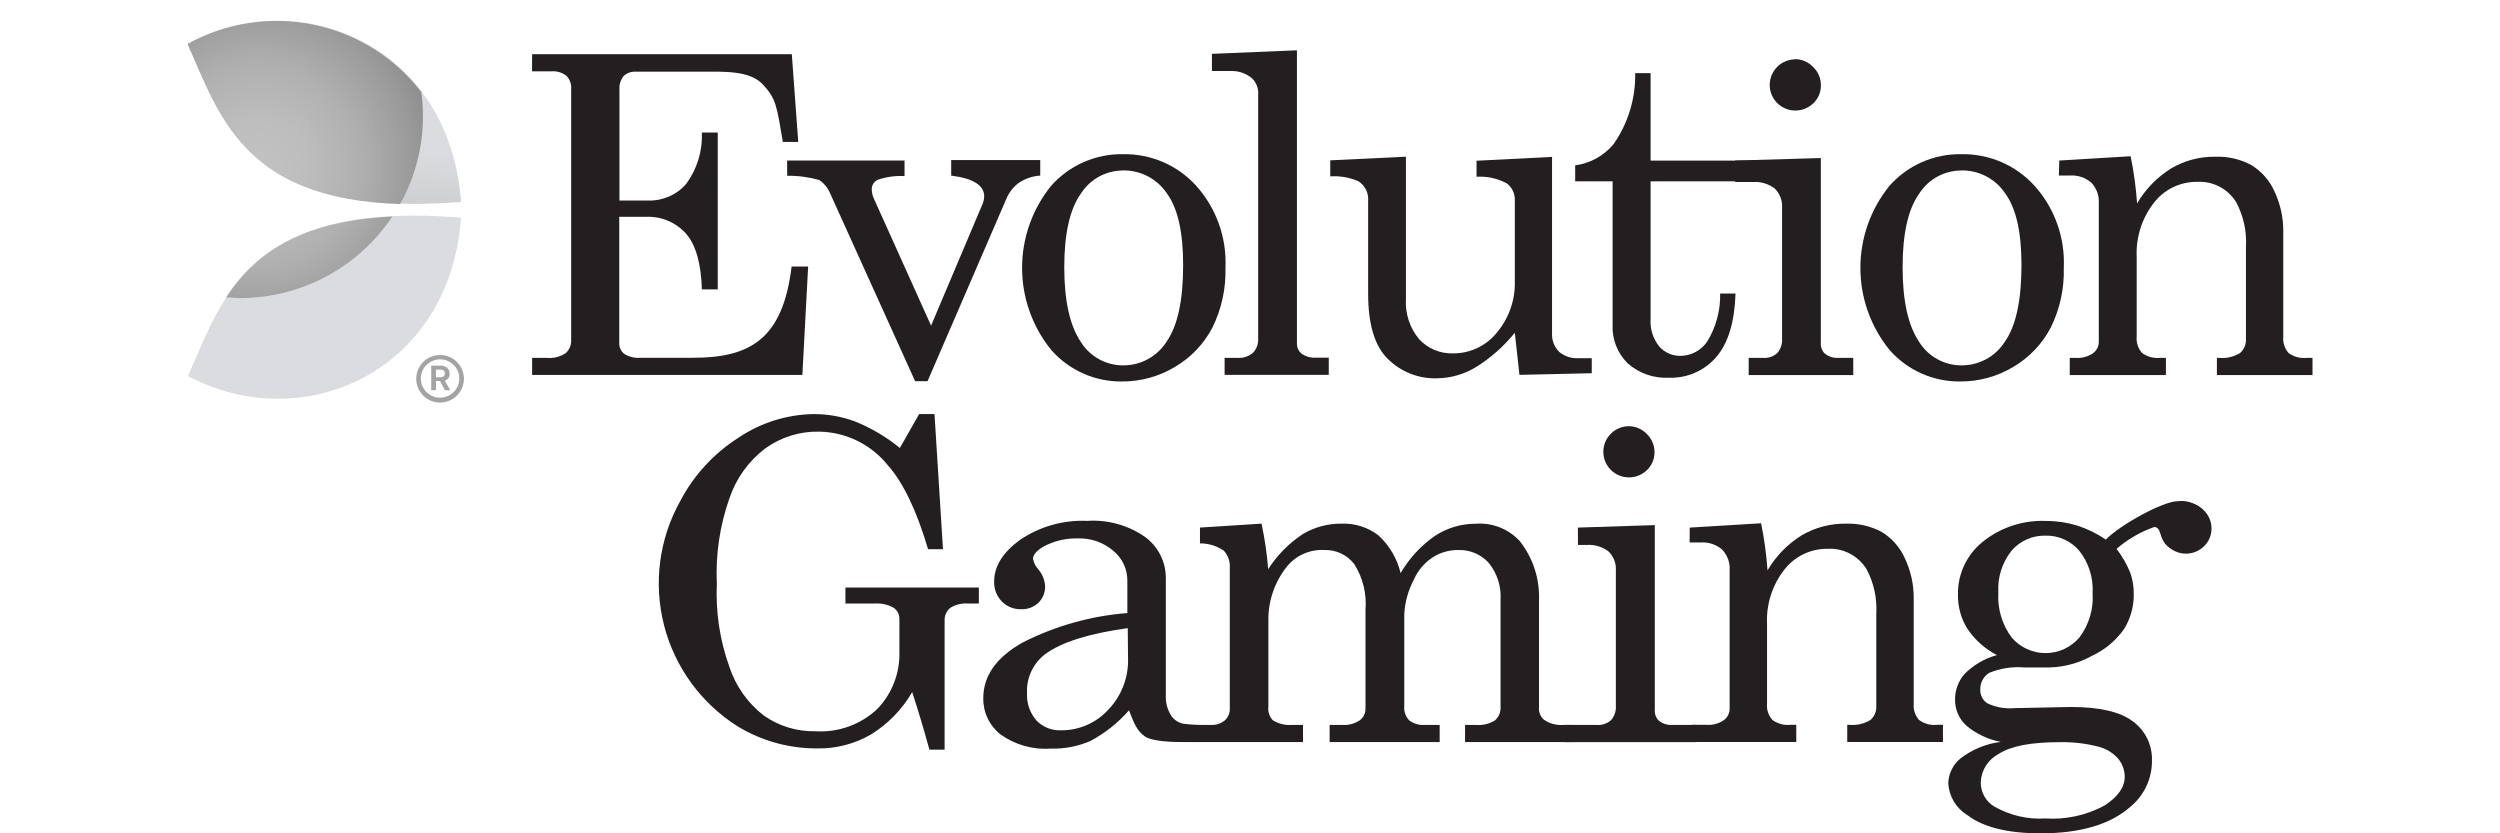
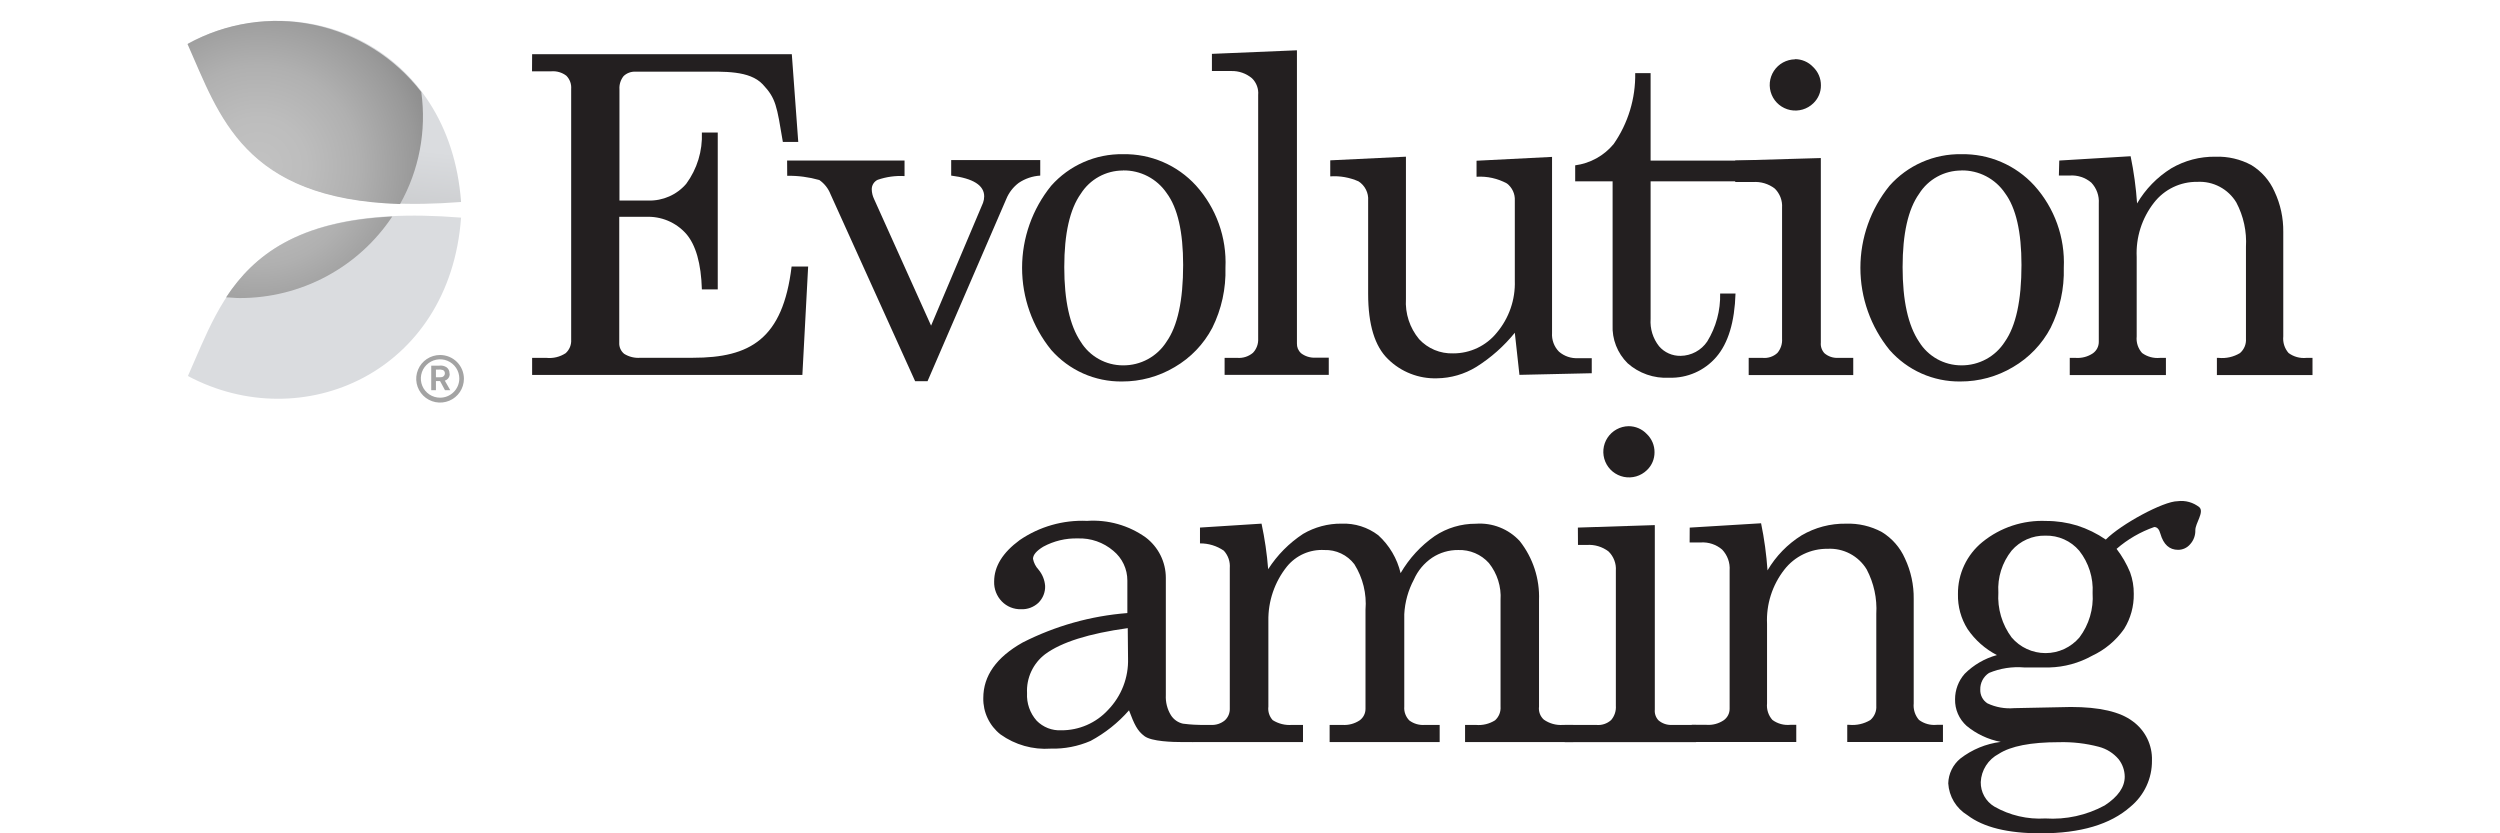
<svg xmlns="http://www.w3.org/2000/svg" width="120" height="40" viewBox="0 0 120 40" fill="none">
  <path d="M0 0H120V40H0V0Z" />
-   <path d="M43.194 21.502L44.118 19.876H44.856L45.263 26.36H44.547C43.996 24.497 43.347 23.147 42.599 22.312C42.203 21.824 41.704 21.428 41.137 21.152C40.571 20.877 39.951 20.729 39.321 20.719C38.393 20.699 37.483 20.982 36.731 21.525C35.928 22.135 35.327 22.973 35.009 23.929C34.547 25.24 34.343 26.629 34.409 28.018C34.347 29.373 34.55 30.728 35.009 32.006C35.314 32.934 35.892 33.751 36.666 34.349C37.39 34.856 38.257 35.119 39.141 35.1C39.685 35.135 40.23 35.056 40.743 34.871C41.255 34.686 41.724 34.397 42.119 34.023C42.47 33.655 42.744 33.221 42.924 32.747C43.105 32.273 43.189 31.767 43.171 31.26V29.731C43.176 29.621 43.153 29.512 43.104 29.413C43.054 29.315 42.981 29.231 42.89 29.169C42.608 29.014 42.287 28.945 41.966 28.971H40.581V28.202H46.985V28.971H46.486C46.177 28.943 45.867 29.017 45.604 29.183C45.515 29.259 45.445 29.355 45.399 29.463C45.354 29.57 45.334 29.688 45.341 29.804V35.984H44.612C44.347 35.017 44.072 34.096 43.785 33.221C43.306 34.047 42.631 34.743 41.819 35.247C41.035 35.705 40.141 35.939 39.233 35.924C37.887 35.932 36.566 35.567 35.415 34.87C33.657 33.762 32.39 32.026 31.875 30.016C31.36 28.006 31.635 25.875 32.645 24.062C33.295 22.817 34.262 21.764 35.448 21.009C36.511 20.292 37.761 19.899 39.044 19.876C39.718 19.873 40.387 19.99 41.02 20.222C41.806 20.535 42.539 20.967 43.194 21.502Z" fill="#231F20" />
  <path d="M57.968 34.801L58.139 35.105C58.139 35.685 57.437 35.62 56.782 35.62C56.283 35.62 55.281 35.593 54.935 35.335C54.589 35.077 54.45 34.778 54.192 34.096C53.67 34.693 53.044 35.19 52.345 35.565C51.744 35.825 51.093 35.951 50.439 35.934C49.579 35.995 48.724 35.753 48.024 35.252C47.761 35.045 47.549 34.779 47.406 34.476C47.262 34.173 47.191 33.842 47.198 33.507C47.198 32.438 47.827 31.55 49.086 30.841C50.652 30.044 52.361 29.563 54.113 29.427V27.866C54.114 27.593 54.054 27.323 53.937 27.076C53.821 26.83 53.651 26.612 53.439 26.438C52.965 26.033 52.355 25.821 51.731 25.844C51.155 25.829 50.585 25.966 50.078 26.24C49.749 26.44 49.584 26.635 49.584 26.825C49.623 27.018 49.714 27.196 49.848 27.341C50.033 27.562 50.145 27.836 50.166 28.124C50.172 28.273 50.146 28.421 50.091 28.56C50.036 28.698 49.953 28.824 49.848 28.93C49.737 29.035 49.605 29.117 49.462 29.171C49.318 29.225 49.165 29.249 49.012 29.243C48.841 29.248 48.67 29.217 48.511 29.153C48.352 29.089 48.208 28.992 48.089 28.87C47.965 28.743 47.869 28.593 47.806 28.429C47.742 28.264 47.713 28.088 47.719 27.912C47.719 27.187 48.129 26.524 48.947 25.923C49.896 25.275 51.03 24.951 52.179 25.002C53.18 24.934 54.173 25.214 54.991 25.794C55.291 26.021 55.536 26.315 55.704 26.652C55.872 26.989 55.96 27.36 55.96 27.737V33.364C55.942 33.704 56.027 34.041 56.205 34.331C56.336 34.537 56.543 34.683 56.782 34.736C57.175 34.786 57.572 34.808 57.968 34.801ZM54.132 30.15C52.267 30.408 50.945 30.825 50.166 31.402C49.88 31.62 49.651 31.904 49.5 32.23C49.349 32.556 49.279 32.913 49.298 33.272C49.272 33.756 49.438 34.231 49.76 34.594C49.912 34.749 50.096 34.87 50.299 34.95C50.502 35.029 50.719 35.065 50.937 35.054C51.361 35.057 51.78 34.971 52.168 34.802C52.556 34.633 52.904 34.385 53.19 34.073C53.506 33.746 53.754 33.359 53.918 32.935C54.082 32.512 54.16 32.059 54.146 31.605L54.132 30.15Z" fill="#231F20" />
  <path d="M57.599 25.323L60.554 25.135C60.708 25.856 60.815 26.587 60.872 27.322C61.305 26.645 61.876 26.068 62.548 25.627C63.107 25.299 63.746 25.128 64.395 25.135C65.03 25.11 65.653 25.307 66.158 25.692C66.691 26.177 67.064 26.811 67.229 27.511C67.639 26.804 68.198 26.196 68.868 25.729C69.452 25.341 70.138 25.135 70.84 25.139C71.231 25.11 71.625 25.17 71.99 25.315C72.356 25.459 72.684 25.684 72.949 25.973C73.584 26.779 73.911 27.785 73.873 28.809V33.916C73.858 34.031 73.871 34.148 73.911 34.258C73.952 34.367 74.017 34.464 74.104 34.542C74.373 34.731 74.699 34.821 75.027 34.796H75.512V35.62H70.323V34.796H70.84C71.163 34.826 71.488 34.748 71.763 34.575C71.855 34.492 71.926 34.389 71.972 34.274C72.017 34.159 72.036 34.035 72.026 33.912V28.8C72.068 28.16 71.868 27.528 71.468 27.027C71.283 26.821 71.056 26.658 70.801 26.55C70.547 26.442 70.271 26.391 69.995 26.401C69.55 26.396 69.114 26.525 68.744 26.769C68.358 27.03 68.053 27.394 67.867 27.819C67.593 28.333 67.435 28.901 67.405 29.482V33.916C67.395 34.038 67.411 34.162 67.454 34.277C67.496 34.392 67.563 34.497 67.65 34.584C67.865 34.743 68.131 34.818 68.397 34.796H69.104V35.62H63.822V34.796H64.432C64.727 34.817 65.021 34.739 65.267 34.575C65.355 34.51 65.426 34.425 65.474 34.327C65.522 34.23 65.546 34.122 65.544 34.013V29.27C65.607 28.502 65.419 27.735 65.009 27.082C64.841 26.862 64.623 26.685 64.372 26.567C64.121 26.448 63.846 26.391 63.568 26.401C63.228 26.382 62.887 26.444 62.575 26.581C62.263 26.719 61.988 26.929 61.773 27.193C61.18 27.935 60.865 28.86 60.882 29.809V33.916C60.867 34.033 60.878 34.151 60.914 34.264C60.95 34.376 61.01 34.479 61.089 34.566C61.364 34.74 61.688 34.821 62.013 34.796H62.544V35.62H57.336V34.796H58.116C58.362 34.812 58.606 34.733 58.795 34.575C58.872 34.503 58.933 34.416 58.974 34.319C59.014 34.222 59.034 34.118 59.03 34.013V27.267C59.042 27.116 59.023 26.964 58.974 26.82C58.924 26.677 58.846 26.545 58.744 26.433C58.408 26.201 58.008 26.079 57.599 26.083V25.323Z" fill="#231F20" />
  <path d="M75.738 25.324L79.431 25.205V34.06C79.422 34.153 79.432 34.248 79.463 34.337C79.493 34.426 79.542 34.507 79.607 34.576C79.784 34.727 80.011 34.806 80.244 34.797H81.412V35.621H75.106V34.797H76.624C76.753 34.809 76.882 34.795 77.005 34.754C77.127 34.714 77.24 34.648 77.335 34.562C77.498 34.371 77.579 34.125 77.561 33.876V27.392C77.573 27.222 77.548 27.052 77.487 26.893C77.427 26.734 77.332 26.59 77.211 26.471C76.912 26.242 76.539 26.13 76.163 26.158H75.743L75.738 25.324ZM78.175 20.457C78.338 20.457 78.499 20.49 78.648 20.554C78.797 20.618 78.932 20.712 79.043 20.83C79.163 20.943 79.257 21.08 79.322 21.231C79.386 21.382 79.419 21.545 79.417 21.709C79.418 21.869 79.386 22.028 79.324 22.175C79.261 22.323 79.169 22.456 79.053 22.566C78.909 22.706 78.733 22.809 78.54 22.866C78.347 22.922 78.142 22.931 77.945 22.891C77.748 22.851 77.564 22.763 77.408 22.636C77.253 22.508 77.131 22.345 77.054 22.16C76.976 21.974 76.946 21.773 76.964 21.573C76.983 21.373 77.05 21.181 77.16 21.013C77.27 20.845 77.42 20.707 77.596 20.61C77.772 20.513 77.97 20.46 78.171 20.457H78.175Z" fill="#231F20" />
  <path d="M81.106 25.325L84.532 25.117C84.686 25.863 84.789 26.619 84.841 27.378C85.242 26.695 85.802 26.118 86.475 25.698C87.121 25.319 87.859 25.124 88.608 25.136C89.206 25.115 89.799 25.253 90.326 25.536C90.818 25.837 91.206 26.28 91.438 26.807C91.724 27.415 91.867 28.079 91.858 28.751V33.761C91.844 33.904 91.859 34.048 91.902 34.185C91.946 34.322 92.017 34.449 92.112 34.557C92.356 34.738 92.659 34.822 92.962 34.792H93.262V35.617H88.668V34.792H88.761C89.115 34.826 89.471 34.745 89.776 34.562C89.875 34.477 89.952 34.37 90.001 34.251C90.051 34.131 90.072 34.001 90.062 33.871V29.464C90.106 28.725 89.946 27.988 89.601 27.332C89.408 27.013 89.132 26.753 88.801 26.578C88.471 26.404 88.1 26.322 87.727 26.342C87.326 26.337 86.93 26.425 86.57 26.599C86.21 26.772 85.894 27.026 85.649 27.342C85.069 28.084 84.774 29.008 84.818 29.948V33.761C84.803 33.904 84.818 34.049 84.863 34.186C84.907 34.324 84.98 34.45 85.076 34.557C85.323 34.738 85.627 34.821 85.931 34.792H86.221V35.617H81.203V34.792H81.919C82.21 34.812 82.499 34.734 82.74 34.571C82.828 34.508 82.9 34.425 82.949 34.329C82.998 34.233 83.023 34.127 83.022 34.019V27.378C83.035 27.196 83.01 27.013 82.948 26.841C82.885 26.669 82.788 26.512 82.662 26.379C82.377 26.135 82.007 26.013 81.632 26.038H81.102L81.106 25.325Z" fill="#231F20" />
  <path d="M101.078 25.9C101.812 25.158 103.848 24.058 104.522 24.058C104.707 24.033 104.895 24.046 105.075 24.096C105.256 24.146 105.424 24.232 105.57 24.348C105.814 24.583 105.376 25.112 105.376 25.448C105.384 25.698 105.294 25.941 105.126 26.125C105.055 26.209 104.967 26.276 104.867 26.322C104.768 26.368 104.659 26.392 104.549 26.392C104.131 26.392 103.848 26.136 103.7 25.623C103.64 25.402 103.543 25.297 103.404 25.297C102.74 25.529 102.126 25.885 101.595 26.346C101.861 26.692 102.08 27.071 102.246 27.475C102.365 27.804 102.424 28.151 102.421 28.502C102.432 29.096 102.272 29.681 101.959 30.187C101.569 30.743 101.039 31.188 100.422 31.476C99.793 31.827 99.088 32.02 98.368 32.038H97.167C96.59 31.988 96.008 32.078 95.473 32.301C95.34 32.387 95.231 32.506 95.158 32.646C95.084 32.787 95.048 32.944 95.053 33.102C95.048 33.232 95.077 33.361 95.137 33.476C95.197 33.592 95.285 33.689 95.395 33.76C95.796 33.95 96.24 34.029 96.683 33.991L99.402 33.935C100.775 33.935 101.764 34.164 102.37 34.621C102.667 34.836 102.906 35.12 103.067 35.448C103.228 35.777 103.306 36.139 103.294 36.505C103.299 36.928 103.208 37.348 103.029 37.732C102.85 38.116 102.587 38.455 102.26 38.724C101.296 39.575 99.86 40 97.952 40C96.373 40 95.202 39.71 94.439 39.13C94.172 38.968 93.949 38.745 93.788 38.479C93.628 38.212 93.534 37.911 93.516 37.601C93.522 37.373 93.576 37.15 93.676 36.945C93.775 36.74 93.917 36.559 94.093 36.413C94.656 35.976 95.328 35.699 96.036 35.611C95.432 35.496 94.866 35.23 94.393 34.838C94.215 34.678 94.074 34.481 93.979 34.262C93.884 34.043 93.838 33.806 93.843 33.567C93.842 33.116 94.006 32.68 94.305 32.342C94.734 31.914 95.267 31.604 95.852 31.444C95.286 31.151 94.802 30.722 94.444 30.196C94.128 29.695 93.968 29.112 93.982 28.52C93.976 28.041 94.079 27.567 94.283 27.133C94.487 26.699 94.786 26.317 95.159 26.015C96.021 25.316 97.11 24.957 98.22 25.006C98.724 25.005 99.225 25.08 99.707 25.227C100.194 25.384 100.656 25.61 101.078 25.9ZM98.829 35.625C97.478 35.625 96.515 35.813 95.939 36.187C95.689 36.318 95.478 36.511 95.326 36.749C95.175 36.986 95.088 37.26 95.076 37.541C95.072 37.776 95.129 38.009 95.244 38.215C95.358 38.421 95.525 38.594 95.727 38.715C96.469 39.139 97.32 39.338 98.174 39.286C99.165 39.351 100.155 39.134 101.027 38.66C101.667 38.242 101.987 37.782 101.987 37.279C101.984 36.974 101.88 36.68 101.692 36.44C101.445 36.15 101.115 35.942 100.745 35.846C100.122 35.682 99.478 35.608 98.834 35.625H98.829ZM98.178 25.711C97.872 25.704 97.567 25.764 97.287 25.889C97.007 26.013 96.758 26.197 96.558 26.429C96.102 27 95.875 27.718 95.921 28.446C95.872 29.216 96.098 29.977 96.558 30.597C96.758 30.832 97.007 31.022 97.288 31.152C97.57 31.282 97.876 31.349 98.185 31.349C98.495 31.349 98.801 31.282 99.082 31.152C99.363 31.022 99.612 30.832 99.813 30.597C100.272 29.986 100.496 29.231 100.445 28.469C100.487 27.735 100.259 27.012 99.803 26.434C99.605 26.201 99.356 26.014 99.075 25.889C98.795 25.764 98.49 25.703 98.183 25.711H98.178Z" fill="#231F20" />
-   <path d="M104.91 24.117C105.073 24.117 105.233 24.15 105.383 24.214C105.532 24.279 105.666 24.372 105.778 24.49C105.897 24.604 105.992 24.74 106.056 24.892C106.121 25.043 106.153 25.206 106.152 25.37C106.153 25.53 106.121 25.689 106.059 25.836C105.996 25.983 105.903 26.116 105.787 26.227C105.643 26.367 105.467 26.47 105.274 26.526C105.081 26.583 104.877 26.592 104.68 26.552C104.483 26.511 104.298 26.424 104.143 26.296C103.988 26.169 103.866 26.005 103.788 25.82C103.711 25.635 103.68 25.433 103.699 25.234C103.717 25.034 103.784 24.841 103.895 24.674C104.005 24.506 104.154 24.367 104.331 24.27C104.507 24.173 104.704 24.121 104.905 24.117H104.91Z" fill="#231F20" />
  <path d="M25.542 2.603H38.007L38.316 6.812H37.577C37.286 5.081 37.249 4.726 36.612 4.049C35.975 3.372 34.724 3.441 33.704 3.441H30.514C30.407 3.434 30.301 3.449 30.201 3.486C30.1 3.522 30.009 3.579 29.932 3.653C29.789 3.833 29.718 4.059 29.734 4.288V9.626H31.119C31.462 9.636 31.804 9.569 32.119 9.43C32.434 9.292 32.713 9.085 32.938 8.824C33.462 8.112 33.727 7.243 33.69 6.361H34.452V13.89H33.69C33.653 12.643 33.399 11.752 32.928 11.214C32.687 10.945 32.389 10.733 32.055 10.593C31.721 10.454 31.36 10.391 30.999 10.408H29.724V16.445C29.718 16.547 29.736 16.649 29.777 16.743C29.818 16.837 29.881 16.919 29.96 16.984C30.194 17.13 30.47 17.197 30.745 17.173H33.265C36.003 17.173 37.577 16.28 37.997 12.794H38.791L38.514 17.997H25.542V17.178H26.23C26.554 17.211 26.88 17.131 27.153 16.952C27.243 16.87 27.314 16.768 27.36 16.655C27.405 16.542 27.424 16.42 27.416 16.298V4.27C27.425 4.154 27.41 4.037 27.37 3.927C27.33 3.818 27.267 3.718 27.185 3.635C26.978 3.477 26.72 3.402 26.46 3.423H25.537L25.542 2.603Z" fill="#231F20" />
  <path d="M37.781 7.706H43.418V8.452C42.98 8.427 42.54 8.488 42.126 8.632C42.039 8.673 41.967 8.739 41.917 8.821C41.867 8.902 41.842 8.997 41.844 9.092C41.848 9.252 41.886 9.409 41.955 9.553L44.692 15.631L47.185 9.737C47.221 9.638 47.24 9.534 47.241 9.428C47.241 8.894 46.713 8.561 45.657 8.429V7.683H49.932V8.429C49.562 8.451 49.205 8.572 48.898 8.779C48.634 8.978 48.428 9.243 48.303 9.548L44.522 18.297H43.926L39.863 9.318C39.756 9.044 39.57 8.809 39.328 8.641C38.827 8.499 38.307 8.43 37.786 8.438L37.781 7.706Z" fill="#231F20" />
  <path d="M53.906 7.401C54.562 7.389 55.214 7.516 55.818 7.775C56.421 8.034 56.962 8.419 57.405 8.903C58.38 9.983 58.889 11.402 58.822 12.854C58.851 13.852 58.634 14.842 58.19 15.736C57.777 16.521 57.152 17.173 56.385 17.62C55.621 18.076 54.746 18.315 53.855 18.311C53.212 18.319 52.576 18.187 51.989 17.926C51.402 17.664 50.88 17.278 50.457 16.796C49.553 15.68 49.06 14.29 49.06 12.856C49.06 11.422 49.553 10.032 50.457 8.916C50.888 8.43 51.419 8.043 52.015 7.782C52.61 7.52 53.255 7.39 53.906 7.401ZM53.906 8.184C53.501 8.184 53.103 8.286 52.748 8.481C52.394 8.676 52.095 8.957 51.879 9.299C51.35 10.042 51.085 11.216 51.085 12.822C51.085 14.427 51.348 15.621 51.874 16.404C52.087 16.751 52.386 17.037 52.742 17.235C53.097 17.434 53.498 17.538 53.906 17.537C54.321 17.541 54.731 17.439 55.096 17.241C55.462 17.042 55.77 16.755 55.992 16.404C56.525 15.649 56.791 14.421 56.791 12.72C56.791 11.13 56.528 9.98 56.002 9.271C55.771 8.93 55.458 8.651 55.092 8.461C54.726 8.27 54.318 8.174 53.906 8.18V8.184Z" fill="#231F20" />
  <path d="M62.253 2.414V16.487C62.25 16.573 62.265 16.659 62.297 16.738C62.33 16.817 62.38 16.889 62.442 16.948C62.634 17.098 62.873 17.176 63.116 17.169H63.781V17.993H58.781V17.178H59.391C59.664 17.199 59.934 17.111 60.143 16.934C60.229 16.843 60.295 16.736 60.338 16.619C60.381 16.501 60.399 16.377 60.392 16.252V4.56C60.406 4.413 60.386 4.265 60.335 4.127C60.284 3.988 60.203 3.863 60.097 3.759C59.818 3.523 59.461 3.398 59.095 3.409H58.172V2.585L62.253 2.414Z" fill="#231F20" />
  <path d="M67.485 7.521V14.346C67.441 15.047 67.668 15.739 68.117 16.28C68.325 16.504 68.578 16.681 68.86 16.799C69.142 16.916 69.446 16.972 69.752 16.962C70.153 16.964 70.551 16.875 70.913 16.703C71.276 16.531 71.596 16.279 71.848 15.967C72.433 15.271 72.741 14.384 72.711 13.476V9.626C72.719 9.469 72.689 9.312 72.623 9.17C72.557 9.027 72.457 8.902 72.332 8.806C71.886 8.564 71.38 8.452 70.874 8.484V7.715L74.498 7.531V15.981C74.487 16.145 74.511 16.31 74.568 16.465C74.625 16.62 74.714 16.761 74.83 16.879C75.085 17.1 75.416 17.212 75.753 17.192H76.404V17.915L72.933 17.993L72.711 15.972C72.19 16.616 71.566 17.17 70.864 17.611C70.295 17.961 69.641 18.151 68.971 18.159C68.538 18.172 68.107 18.097 67.704 17.938C67.301 17.78 66.934 17.542 66.626 17.238C65.989 16.624 65.671 15.58 65.671 14.107V9.626C65.684 9.445 65.648 9.264 65.566 9.102C65.485 8.94 65.362 8.803 65.209 8.705C64.783 8.516 64.317 8.434 63.852 8.466V7.696L67.485 7.521Z" fill="#231F20" />
  <path d="M78.49 3.51H79.229V7.71H85.512V8.705H79.229V15.308C79.196 15.781 79.341 16.249 79.635 16.62C79.763 16.769 79.921 16.887 80.1 16.966C80.279 17.046 80.473 17.085 80.669 17.081C80.922 17.078 81.171 17.013 81.394 16.893C81.617 16.773 81.807 16.6 81.948 16.39C82.372 15.698 82.587 14.899 82.567 14.088H83.305C83.262 15.457 82.954 16.473 82.382 17.136C82.104 17.459 81.757 17.717 81.366 17.889C80.976 18.061 80.551 18.144 80.124 18.131C79.392 18.172 78.673 17.922 78.125 17.436C77.883 17.196 77.693 16.908 77.569 16.591C77.445 16.274 77.389 15.934 77.405 15.594V8.705H75.609V7.936C76.332 7.84 76.992 7.475 77.456 6.913C78.15 5.915 78.511 4.725 78.49 3.51Z" fill="#231F20" />
  <path d="M83.291 7.706L87.4 7.586V16.441C87.391 16.535 87.401 16.629 87.432 16.718C87.462 16.807 87.511 16.889 87.575 16.957C87.752 17.108 87.98 17.187 88.212 17.178H88.956V18.003H83.937V17.178H84.602C84.731 17.191 84.86 17.176 84.983 17.136C85.105 17.096 85.218 17.03 85.313 16.943C85.475 16.753 85.557 16.507 85.539 16.257V9.972C85.551 9.802 85.525 9.632 85.465 9.473C85.404 9.314 85.31 9.17 85.189 9.051C84.89 8.821 84.516 8.71 84.141 8.737H83.291V7.706ZM86.153 2.839C86.317 2.838 86.478 2.871 86.628 2.935C86.778 2.999 86.914 3.093 87.026 3.212C87.147 3.326 87.243 3.464 87.308 3.616C87.373 3.769 87.406 3.934 87.404 4.1C87.405 4.26 87.374 4.419 87.311 4.566C87.248 4.713 87.156 4.846 87.04 4.957C86.896 5.097 86.72 5.2 86.526 5.257C86.334 5.313 86.129 5.322 85.932 5.282C85.735 5.242 85.551 5.154 85.395 5.027C85.24 4.899 85.118 4.736 85.041 4.55C84.963 4.365 84.933 4.164 84.951 3.964C84.97 3.764 85.037 3.572 85.147 3.404C85.257 3.236 85.407 3.097 85.583 3C85.76 2.904 85.957 2.851 86.158 2.848L86.153 2.839Z" fill="#231F20" />
  <path d="M94.145 7.401C94.802 7.389 95.454 7.516 96.057 7.775C96.661 8.034 97.202 8.419 97.645 8.903C98.62 9.983 99.129 11.402 99.062 12.854C99.091 13.852 98.874 14.842 98.43 15.736C98.017 16.521 97.391 17.173 96.624 17.62C95.86 18.076 94.985 18.315 94.094 18.311C93.452 18.319 92.815 18.187 92.229 17.926C91.642 17.664 91.119 17.278 90.697 16.796C89.792 15.681 89.299 14.29 89.299 12.856C89.299 11.422 89.792 10.031 90.697 8.916C91.128 8.43 91.659 8.043 92.254 7.782C92.85 7.52 93.495 7.39 94.145 7.401ZM94.145 8.184C93.74 8.184 93.342 8.286 92.988 8.481C92.633 8.676 92.334 8.957 92.119 9.299C91.589 10.042 91.325 11.216 91.325 12.822C91.325 14.427 91.588 15.621 92.114 16.404C92.327 16.75 92.626 17.036 92.981 17.235C93.337 17.433 93.738 17.537 94.145 17.537C94.561 17.54 94.971 17.438 95.336 17.24C95.701 17.042 96.009 16.754 96.232 16.404C96.764 15.649 97.031 14.421 97.031 12.72C97.031 11.13 96.767 9.98 96.241 9.271C96.011 8.929 95.698 8.651 95.332 8.46C94.966 8.27 94.558 8.173 94.145 8.18V8.184Z" fill="#231F20" />
  <path d="M98.845 7.706L102.27 7.499C102.424 8.247 102.528 9.003 102.58 9.765C102.98 9.081 103.541 8.504 104.214 8.084C104.859 7.705 105.597 7.51 106.347 7.522C106.945 7.502 107.537 7.64 108.064 7.923C108.556 8.223 108.945 8.667 109.177 9.194C109.463 9.801 109.606 10.466 109.597 11.137V16.147C109.582 16.29 109.598 16.435 109.641 16.572C109.685 16.709 109.756 16.835 109.851 16.944C110.095 17.124 110.398 17.208 110.7 17.179H111V18.003H106.411V17.179H106.504C106.858 17.213 107.214 17.132 107.519 16.948C107.617 16.863 107.694 16.756 107.744 16.637C107.794 16.517 107.815 16.387 107.806 16.258V11.851C107.849 11.111 107.69 10.374 107.344 9.719C107.151 9.399 106.875 9.138 106.545 8.964C106.214 8.789 105.843 8.708 105.47 8.729C105.069 8.723 104.673 8.811 104.313 8.984C103.952 9.158 103.637 9.412 103.392 9.728C102.812 10.47 102.517 11.394 102.561 12.334V16.147C102.546 16.291 102.562 16.435 102.606 16.573C102.651 16.71 102.724 16.836 102.82 16.944C103.066 17.124 103.37 17.207 103.674 17.179H103.964V18.003H99.348V17.179H99.639C99.93 17.198 100.219 17.121 100.46 16.958C100.548 16.895 100.619 16.813 100.668 16.718C100.717 16.622 100.742 16.517 100.742 16.41V9.765C100.755 9.582 100.729 9.399 100.667 9.227C100.605 9.055 100.508 8.898 100.382 8.765C100.097 8.522 99.727 8.4 99.353 8.425H98.826L98.845 7.706Z" fill="#231F20" />
  <path d="M21.165 18.108H20.925V17.74H21.026C21.106 17.73 21.186 17.738 21.262 17.763C21.291 17.777 21.315 17.799 21.331 17.827C21.348 17.855 21.356 17.887 21.354 17.919C21.355 17.945 21.349 17.971 21.338 17.995C21.328 18.019 21.312 18.041 21.292 18.058C21.273 18.076 21.249 18.089 21.224 18.097C21.199 18.104 21.173 18.107 21.146 18.103L21.165 18.108ZM21.576 17.924C21.578 17.868 21.567 17.813 21.544 17.763C21.52 17.712 21.485 17.668 21.442 17.634C21.335 17.562 21.205 17.532 21.077 17.551H20.699V18.73H20.925V18.292H21.123L21.359 18.73H21.613L21.35 18.269C21.419 18.25 21.481 18.207 21.523 18.149C21.566 18.09 21.588 18.019 21.585 17.947L21.576 17.924ZM21.123 19.089C20.941 19.089 20.762 19.035 20.61 18.934C20.459 18.832 20.34 18.689 20.27 18.52C20.201 18.352 20.182 18.167 20.218 17.988C20.253 17.809 20.341 17.645 20.471 17.517C20.6 17.388 20.764 17.3 20.943 17.265C21.122 17.229 21.308 17.247 21.477 17.317C21.645 17.387 21.79 17.505 21.891 17.656C21.993 17.808 22.047 17.986 22.047 18.168C22.047 18.412 21.95 18.646 21.776 18.819C21.603 18.992 21.368 19.089 21.123 19.089ZM21.123 17.04C20.897 17.04 20.676 17.107 20.487 17.232C20.299 17.358 20.152 17.536 20.066 17.745C19.979 17.953 19.956 18.183 20 18.404C20.045 18.626 20.154 18.829 20.314 18.989C20.474 19.149 20.678 19.258 20.9 19.302C21.122 19.346 21.352 19.323 21.562 19.237C21.771 19.15 21.95 19.004 22.075 18.816C22.201 18.628 22.268 18.408 22.268 18.182C22.268 17.879 22.148 17.588 21.933 17.374C21.718 17.16 21.427 17.04 21.123 17.04Z" fill="#A3A3A3" />
  <path d="M9.02 2.092C14.509 -0.832 21.595 2.253 22.131 9.695C11.951 10.492 10.723 5.919 9.02 2.092Z" fill="url(#paint0_linear)" />
  <path d="M9.02 18.049C14.509 20.973 21.595 17.887 22.131 10.446C11.951 9.626 10.723 14.231 9.02 18.049Z" fill="url(#paint1_linear)" />
  <path d="M20.223 4.416C18.94 2.754 17.101 1.607 15.04 1.184C12.98 0.761 10.837 1.091 9 2.113C10.528 5.539 11.673 9.559 19.203 9.794C20.119 8.164 20.477 6.281 20.223 4.429V4.416ZM10.851 14.275C11.068 14.275 11.285 14.307 11.507 14.307C12.957 14.309 14.384 13.952 15.662 13.269C16.94 12.586 18.028 11.598 18.829 10.393C14.309 10.609 12.181 12.249 10.851 14.275Z" fill="url(#paint2_radial)" />
  <defs>
    <linearGradient id="paint0_linear" x1="15.487" y1="6.693" x2="14.394" y2="16.934" gradientUnits="userSpaceOnUse">
      <stop stop-color="#DADCDF" />
      <stop offset="1" stop-color="#A8A8A8" />
    </linearGradient>
    <linearGradient id="paint1_linear" x1="3275.69" y1="2479.13" x2="3261.57" y2="2675.86" gradientUnits="userSpaceOnUse">
      <stop stop-color="#DADCDF" />
      <stop offset="1" stop-color="#A8A8A8" />
    </linearGradient>
    <radialGradient id="paint2_radial" cx="0" cy="0" r="1" gradientUnits="userSpaceOnUse" gradientTransform="translate(12.412 7.957) scale(10.484 10.458)">
      <stop stop-color="#C2C2C2" />
      <stop offset="0.22" stop-color="#BDBDBD" />
      <stop offset="0.46" stop-color="#B0B0B0" />
      <stop offset="0.72" stop-color="#999999" />
      <stop offset="0.99" stop-color="#7A7A7A" />
      <stop offset="1" stop-color="#787878" />
    </radialGradient>
  </defs>
</svg>